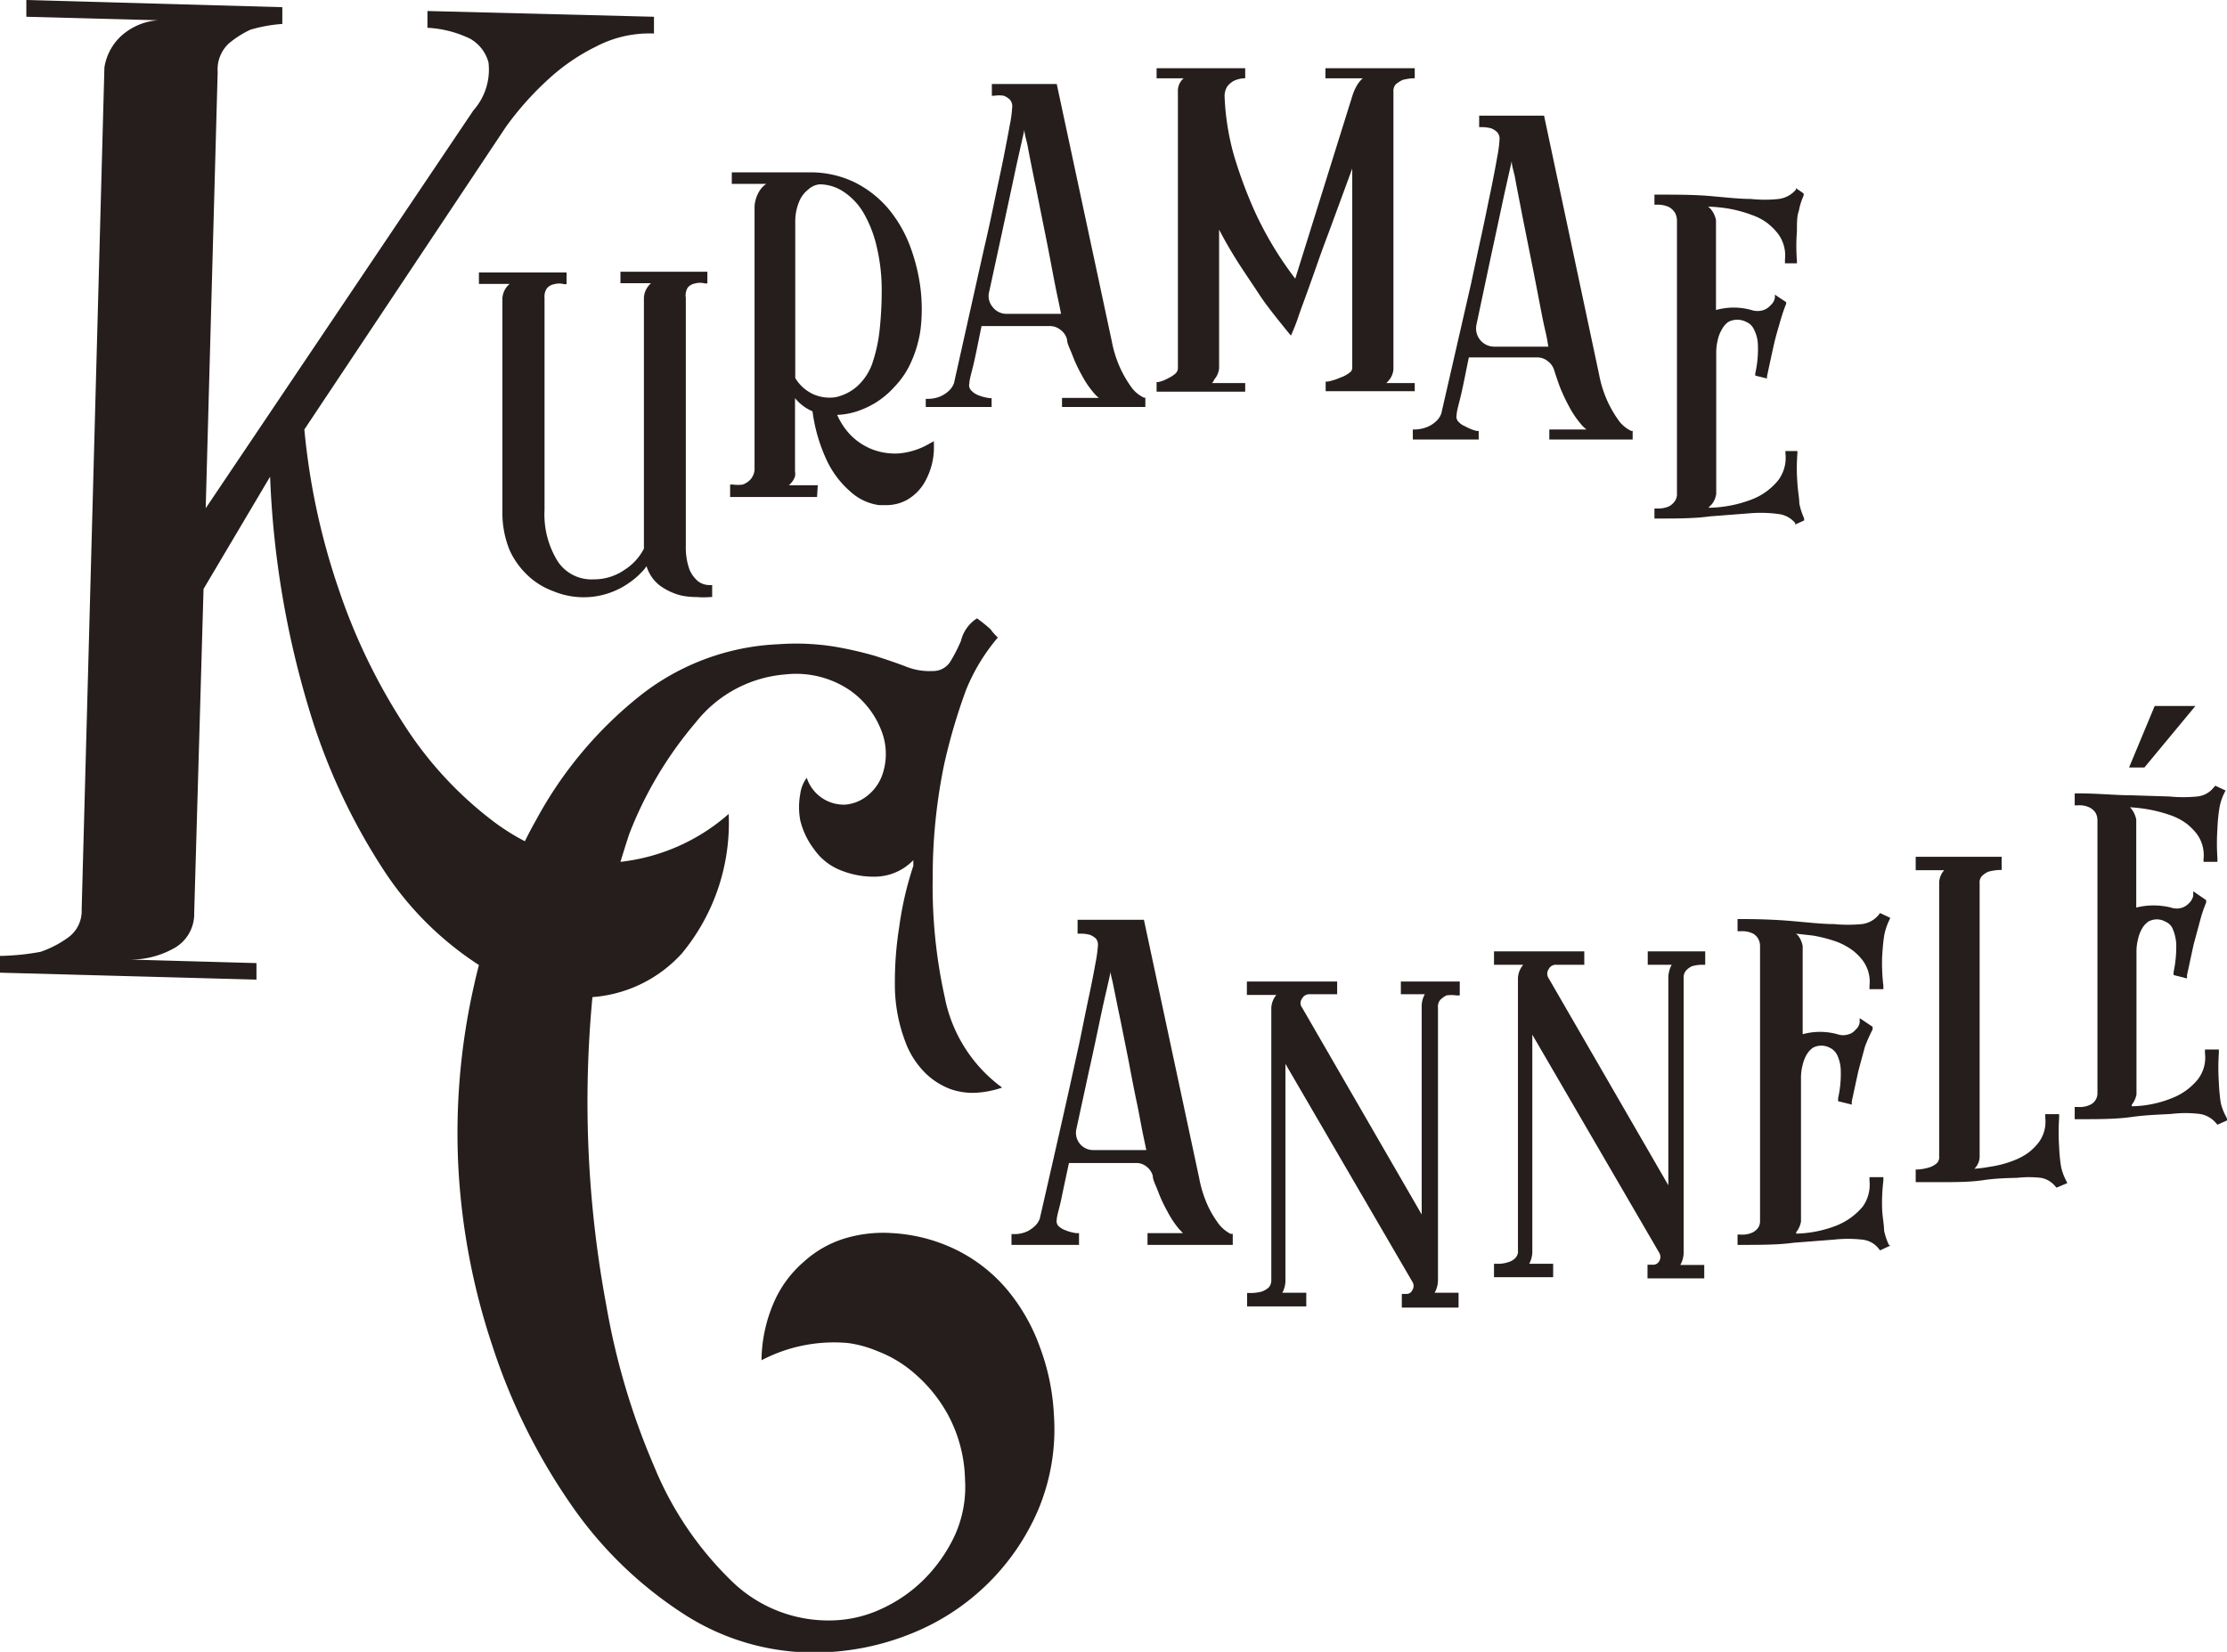
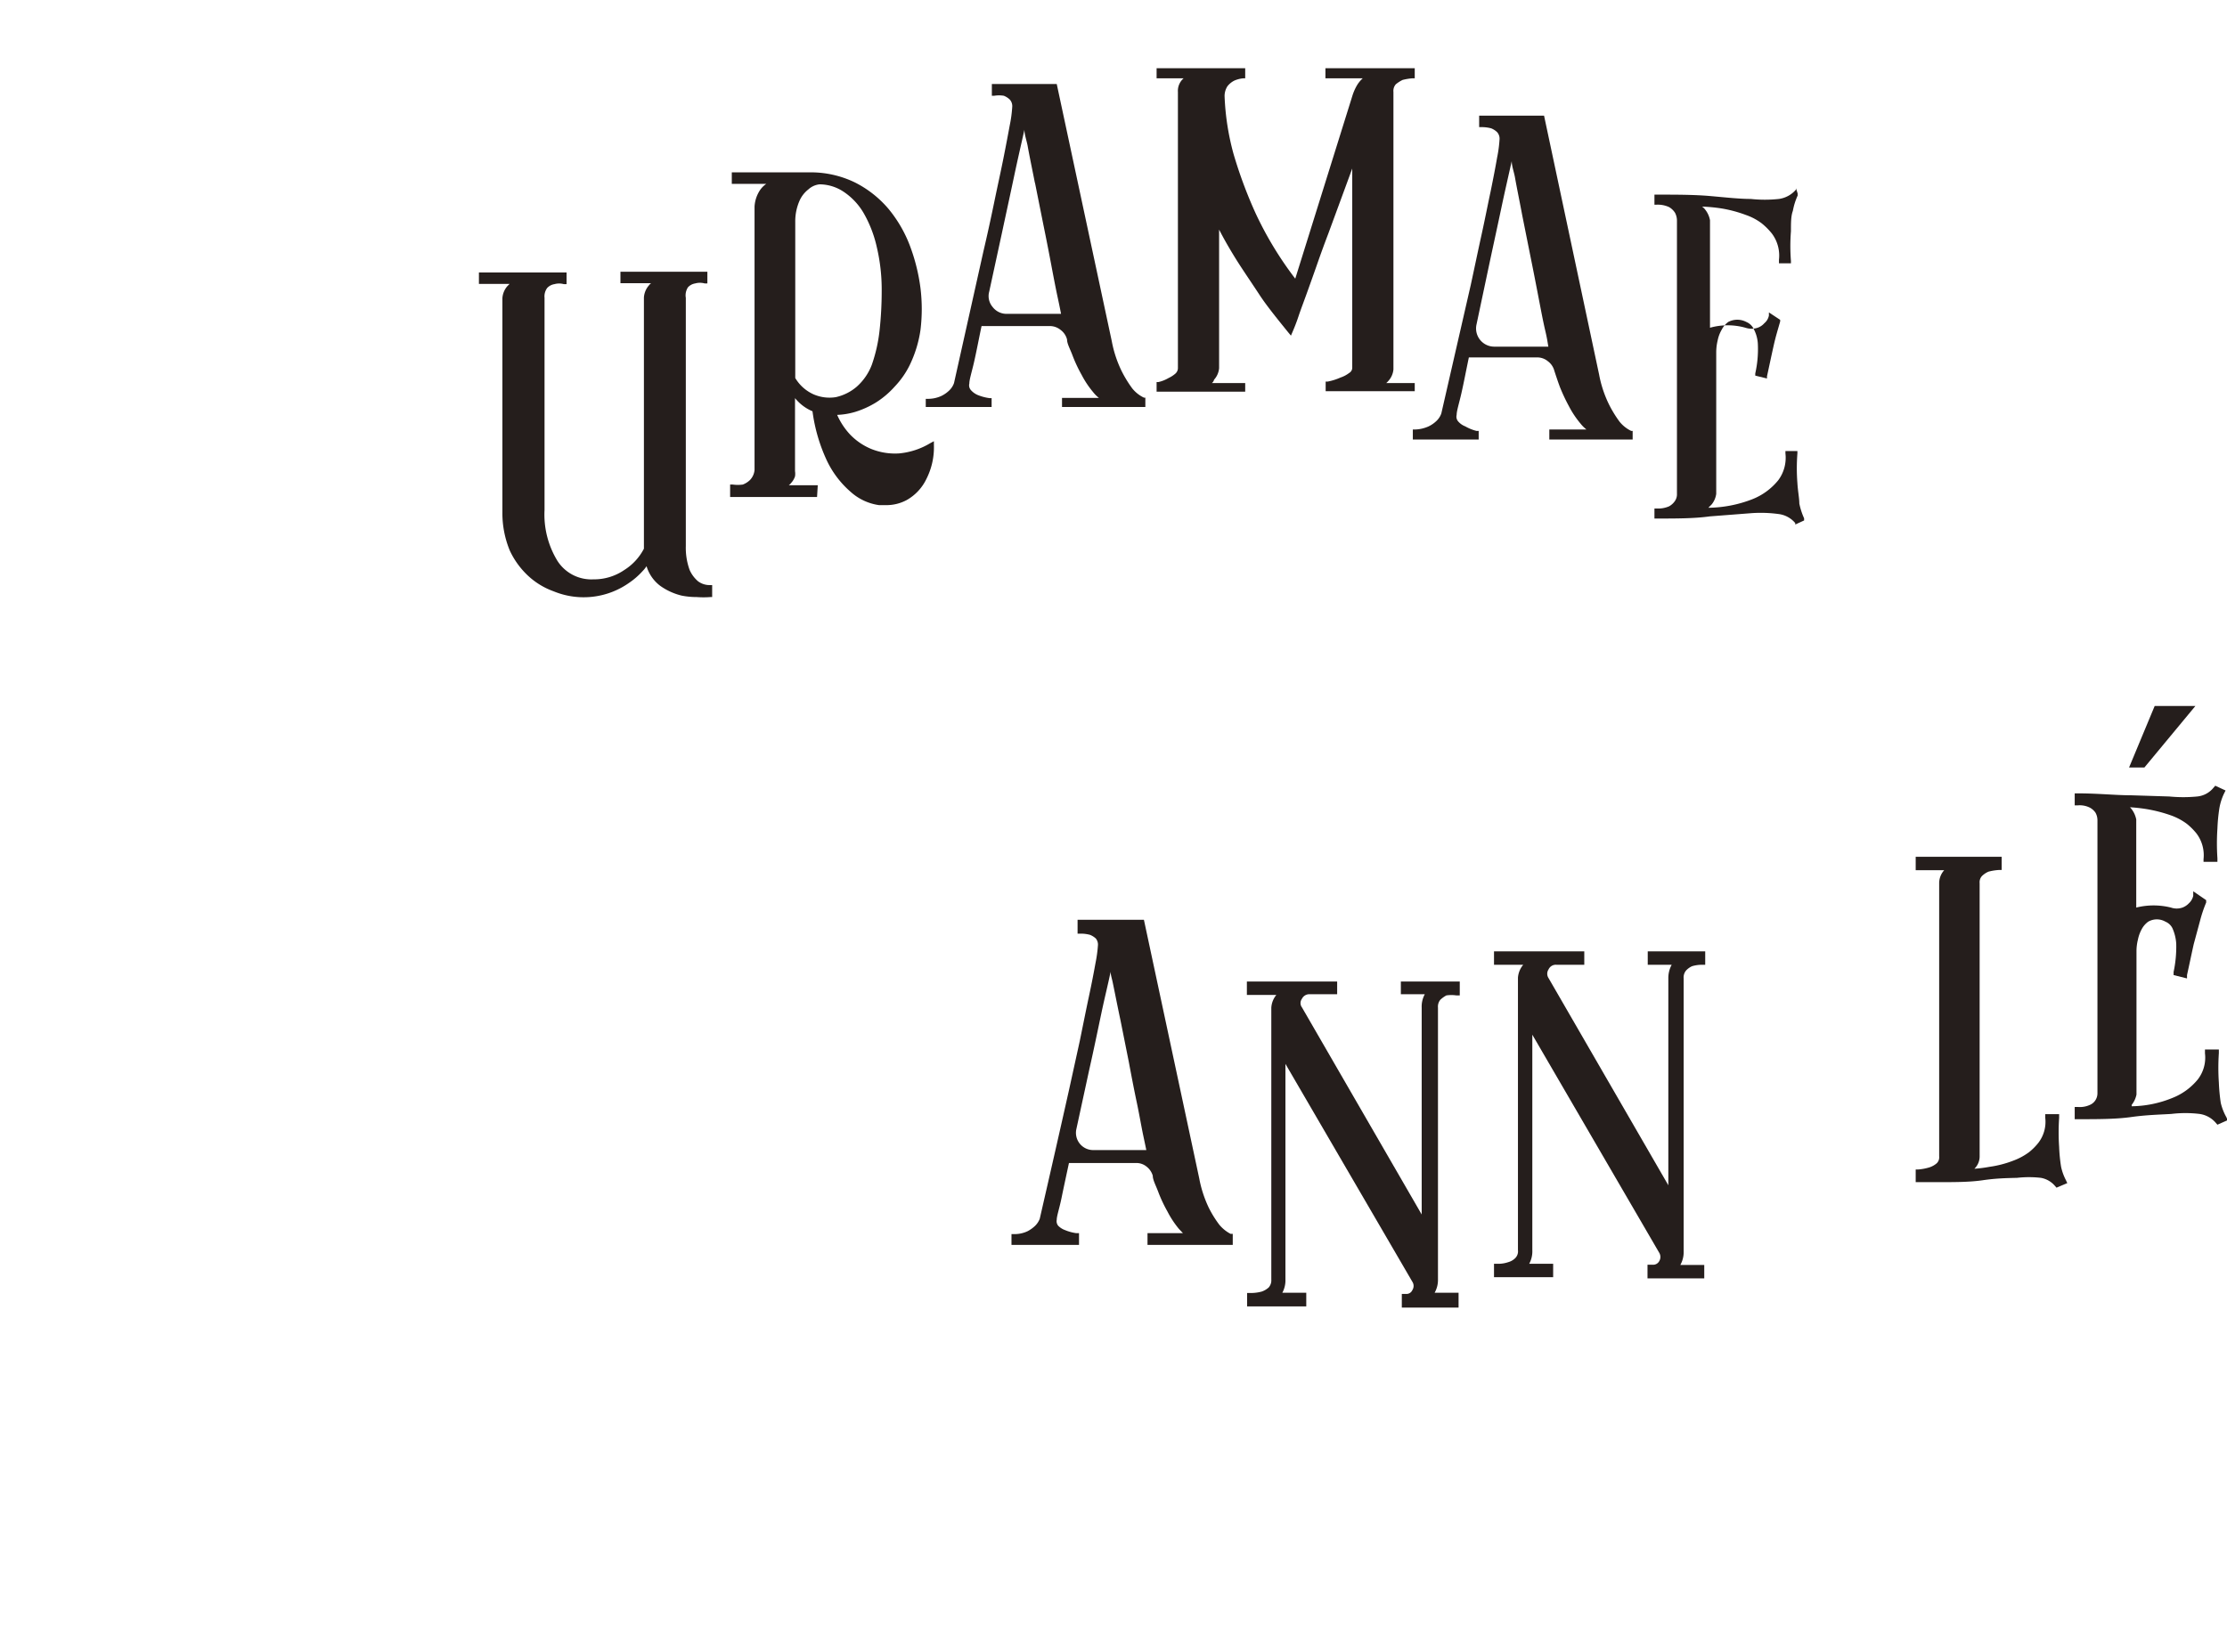
<svg xmlns="http://www.w3.org/2000/svg" viewBox="0 0 93 69">
  <defs>
    <style>.cls-1{fill:#251e1c;}</style>
  </defs>
  <g id="レイヤー_2" data-name="レイヤー 2">
    <g id="header">
      <path class="cls-1" d="M28.73,12a.52.52,0,0,1,.3-.16.73.73,0,0,1,.4,0l.11,0v-.49H25.91v.48h1.28a.38.38,0,0,0-.09.09.85.85,0,0,0-.21.51V22.92a2.3,2.3,0,0,1-.82.89,2.23,2.23,0,0,1-1.29.39,1.68,1.68,0,0,1-1.5-.77,3.71,3.71,0,0,1-.54-2.13V12.44a.59.59,0,0,1,.11-.41.52.52,0,0,1,.3-.16.73.73,0,0,1,.4,0l.11,0v-.49H20v.48h1.28l-.09.09a.85.85,0,0,0-.21.51v8.94A4.1,4.1,0,0,0,21.29,23,3.4,3.4,0,0,0,22,24a3.1,3.1,0,0,0,1.12.7,3.29,3.29,0,0,0,3.16-.36,3.11,3.11,0,0,0,.56-.49,1.27,1.27,0,0,0,.16-.2,1.6,1.6,0,0,0,.57.82,2.58,2.58,0,0,0,.9.41,3.21,3.21,0,0,0,.63.06,3.69,3.69,0,0,0,.56,0h.08v-.5h-.1a.8.8,0,0,1-.49-.16,1.33,1.33,0,0,1-.35-.47,2.7,2.7,0,0,1-.16-1V12.44A.61.61,0,0,1,28.73,12Z" />
      <path class="cls-1" d="M34.15,20.27H32.94a.57.57,0,0,0,.11-.11.76.76,0,0,0,.15-.26.69.69,0,0,0,0-.22V16.63a1.88,1.88,0,0,0,.73.55,7,7,0,0,0,.61,2.08,4,4,0,0,0,1,1.3,2.23,2.23,0,0,0,1.17.54H37a1.79,1.79,0,0,0,.86-.21,2,2,0,0,0,.82-.87A2.92,2.92,0,0,0,39,18.59v-.16l-.15.08a3.06,3.06,0,0,1-1.31.43,2.66,2.66,0,0,1-1.14-.18,2.59,2.59,0,0,1-.91-.62,2.91,2.91,0,0,1-.53-.81,3,3,0,0,0,.77-.13,3.79,3.79,0,0,0,.87-.4,3.69,3.69,0,0,0,.77-.66,3.58,3.58,0,0,0,.61-.87,5,5,0,0,0,.46-1.49,7.2,7.2,0,0,0,0-1.74A7.86,7.86,0,0,0,38,10.27a5.43,5.43,0,0,0-.9-1.55,4.47,4.47,0,0,0-1.4-1.1,4.22,4.22,0,0,0-1.93-.42H30.56v.48H32a1,1,0,0,0-.28.29,1.39,1.39,0,0,0-.21.66v11a.69.69,0,0,1-.19.42.87.87,0,0,1-.3.19,1.48,1.48,0,0,1-.42,0l-.11,0v.52h3.63ZM33.4,8.36a1.23,1.23,0,0,1,.36-.45.81.81,0,0,1,.47-.21,1.83,1.83,0,0,1,1,.31,2.71,2.71,0,0,1,.83.88,5.06,5.06,0,0,1,.55,1.41,7.75,7.75,0,0,1,.21,1.87,15.16,15.16,0,0,1-.09,1.64,6.49,6.49,0,0,1-.32,1.42,2.33,2.33,0,0,1-.63.92,2,2,0,0,1-.88.44,1.67,1.67,0,0,1-.93-.12,1.7,1.7,0,0,1-.76-.68V9.26A2.13,2.13,0,0,1,33.4,8.36Z" />
      <path class="cls-1" d="M41.41,16.63h-.09a2,2,0,0,1-.49-.13.8.8,0,0,1-.28-.2.3.3,0,0,1-.07-.28c0-.17.1-.47.2-.91s.19-.92.31-1.49h2.83a.71.71,0,0,1,.47.16.72.72,0,0,1,.27.4c0,.18.13.4.23.67a5.9,5.9,0,0,0,.38.81,3.92,3.92,0,0,0,.48.72,1.36,1.36,0,0,0,.24.24H44.35V17h3.48v-.39l-.06,0a1.4,1.4,0,0,1-.49-.39,4.94,4.94,0,0,1-.44-.72,4.84,4.84,0,0,1-.41-1.24L44.13,3.51H41.42V4h.1a1.22,1.22,0,0,1,.4,0,.76.76,0,0,1,.25.16.41.41,0,0,1,.1.32,5.35,5.35,0,0,1-.1.74c-.07.38-.16.86-.27,1.41s-.25,1.18-.39,1.86-.29,1.36-.44,2L39.84,16a.79.79,0,0,1-.2.31,1.27,1.27,0,0,1-.33.23,1.33,1.33,0,0,1-.56.12h-.09V17h2.75Zm1.81-9,.35,1.75q.18.88.33,1.68c.1.53.19,1,.27,1.37s.11.53.14.68H42.05a.73.73,0,0,1-.6-.29.7.7,0,0,1-.14-.64l.54-2.49c.18-.84.35-1.62.5-2.33s.29-1.31.43-1.94c0,.19.08.41.13.65C43,6.57,43.11,7.09,43.22,7.65Z" />
      <path class="cls-1" d="M50.7,15.86a.82.82,0,0,0,.21-.48V9.59c.2.39.43.79.69,1.21s.7,1.06,1,1.52.79,1.06,1.21,1.58l.1.12.06-.14c.06-.14.15-.35.25-.65s.22-.61.36-1,.28-.78.43-1.21.3-.84.46-1.26l1-2.72v8.32a.25.25,0,0,1-.13.22,1.23,1.23,0,0,1-.36.19,2.45,2.45,0,0,1-.54.17h-.08v.4h3.72V16H57.89a.76.76,0,0,0,.09-.09.82.82,0,0,0,.21-.48V3.84a.42.42,0,0,1,.1-.32,1.47,1.47,0,0,1,.28-.18A2.29,2.29,0,0,1,59,3.27h.08V2.85H55.35v.42h1.56a1.28,1.28,0,0,0-.24.29,2.13,2.13,0,0,0-.2.46l-2.38,7.62A14.73,14.73,0,0,1,52.43,8.9a18.74,18.74,0,0,1-.92-2.48,10.63,10.63,0,0,1-.37-2.37.75.75,0,0,1,.12-.45.86.86,0,0,1,.28-.23,1.17,1.17,0,0,1,.4-.1H52V2.85H48.3v.42h1.13a.69.69,0,0,0-.24.57V15.38a.31.31,0,0,1-.11.23,1.21,1.21,0,0,1-.28.18,1.49,1.49,0,0,1-.43.17H48.3v.4H52V16H50.61A.26.26,0,0,0,50.7,15.86Z" />
      <path class="cls-1" d="M61.19,17.81a.75.75,0,0,1-.29-.2.3.3,0,0,1-.07-.28c0-.17.1-.47.2-.91s.19-.92.31-1.49h2.83a.69.69,0,0,1,.47.16.72.72,0,0,1,.27.4c.06.18.13.4.23.67a7.37,7.37,0,0,0,.38.81,3.92,3.92,0,0,0,.48.72,1.48,1.48,0,0,0,.25.25H64.7v.42h3.48V18l-.06,0a1.4,1.4,0,0,1-.49-.39,4.94,4.94,0,0,1-.44-.72,4.84,4.84,0,0,1-.41-1.24L64.48,4.83H61.77v.48h.1a1.56,1.56,0,0,1,.4.05.76.76,0,0,1,.25.16.41.41,0,0,1,.1.32,5.35,5.35,0,0,1-.1.74q-.1.58-.27,1.41c-.12.56-.24,1.18-.39,1.86s-.29,1.36-.44,2.05l-1.23,5.37a.79.79,0,0,1-.2.31,1.27,1.27,0,0,1-.33.23,1.48,1.48,0,0,1-.55.13H59v.42h2.75V18h-.09A1.84,1.84,0,0,1,61.19,17.81ZM63.57,9l.35,1.75c.12.59.23,1.16.33,1.68s.19,1,.28,1.38.1.52.13.67H62.4a.76.76,0,0,1-.74-.93L62.2,11c.18-.84.35-1.62.5-2.33s.29-1.31.43-1.94c0,.19.08.41.13.65C63.35,7.89,63.46,8.41,63.57,9Z" />
-       <path class="cls-1" d="M74.26,21.47a1.08,1.08,0,0,1,.71.38l0,.06.37-.17,0-.09a2.82,2.82,0,0,1-.2-.62c0-.22-.06-.51-.08-.85a7.9,7.9,0,0,1,0-1.24v-.1h-.5v.1a1.57,1.57,0,0,1-.3,1.12,2.63,2.63,0,0,1-1.1.8,5.22,5.22,0,0,1-1.82.35l.14-.14a.9.9,0,0,0,.19-.44V14.71a2.12,2.12,0,0,1,.06-.49,1.44,1.44,0,0,1,.17-.45.94.94,0,0,1,.27-.32.81.81,0,0,1,.76,0,.6.6,0,0,1,.31.3,1.5,1.5,0,0,1,.17.66,4.61,4.61,0,0,1-.11,1.19l0,.09.49.12,0-.09c.1-.46.19-.89.28-1.29s.18-.68.27-1a7.62,7.62,0,0,1,.25-.74l0-.07-.47-.31,0,.13a.55.55,0,0,1-.19.32.66.66,0,0,1-.28.19.81.81,0,0,1-.51,0,2.74,2.74,0,0,0-1.48,0V9.2a1,1,0,0,0-.19-.43.62.62,0,0,0-.14-.14,6.68,6.68,0,0,1,.83.08,5.42,5.42,0,0,1,1,.27,2.38,2.38,0,0,1,.66.35,2.77,2.77,0,0,1,.42.42,1.53,1.53,0,0,1,.3,1.1V11h.5v-.1a7.94,7.94,0,0,1,0-1.24c0-.35,0-.64.08-.85a2.69,2.69,0,0,1,.2-.64l0-.09L75,7.86l0,.06a1.14,1.14,0,0,1-.71.39,5.49,5.49,0,0,1-1.18,0c-.47,0-1-.06-1.68-.12S70,8.13,69.18,8.13h-.09v.42h.09a1.14,1.14,0,0,1,.52.1.72.72,0,0,1,.25.24.7.7,0,0,1,.08.33V20.63a.49.49,0,0,1-.08.29.7.7,0,0,1-.25.23,1.13,1.13,0,0,1-.52.09h-.09v.42h.09c.83,0,1.58,0,2.22-.09l1.68-.13A5.49,5.49,0,0,1,74.26,21.47Z" />
+       <path class="cls-1" d="M74.26,21.47a1.08,1.08,0,0,1,.71.38l0,.06.37-.17,0-.09a2.82,2.82,0,0,1-.2-.62c0-.22-.06-.51-.08-.85a7.9,7.9,0,0,1,0-1.24v-.1h-.5v.1a1.57,1.57,0,0,1-.3,1.12,2.63,2.63,0,0,1-1.1.8,5.22,5.22,0,0,1-1.82.35l.14-.14a.9.9,0,0,0,.19-.44V14.71a2.12,2.12,0,0,1,.06-.49,1.44,1.44,0,0,1,.17-.45.94.94,0,0,1,.27-.32.81.81,0,0,1,.76,0,.6.6,0,0,1,.31.3,1.5,1.5,0,0,1,.17.66,4.61,4.61,0,0,1-.11,1.19l0,.09.49.12,0-.09c.1-.46.19-.89.28-1.29s.18-.68.27-1l0-.07-.47-.31,0,.13a.55.55,0,0,1-.19.32.66.66,0,0,1-.28.19.81.81,0,0,1-.51,0,2.74,2.74,0,0,0-1.48,0V9.2a1,1,0,0,0-.19-.43.62.62,0,0,0-.14-.14,6.68,6.68,0,0,1,.83.08,5.42,5.42,0,0,1,1,.27,2.38,2.38,0,0,1,.66.35,2.77,2.77,0,0,1,.42.42,1.53,1.53,0,0,1,.3,1.1V11h.5v-.1a7.94,7.94,0,0,1,0-1.24c0-.35,0-.64.08-.85a2.69,2.69,0,0,1,.2-.64l0-.09L75,7.86l0,.06a1.14,1.14,0,0,1-.71.39,5.49,5.49,0,0,1-1.18,0c-.47,0-1-.06-1.68-.12S70,8.13,69.18,8.13h-.09v.42h.09a1.14,1.14,0,0,1,.52.1.72.72,0,0,1,.25.24.7.7,0,0,1,.08.33V20.63a.49.49,0,0,1-.08.29.7.7,0,0,1-.25.23,1.13,1.13,0,0,1-.52.09h-.09v.42h.09c.83,0,1.58,0,2.22-.09l1.68-.13A5.49,5.49,0,0,1,74.26,21.47Z" />
      <path class="cls-1" d="M50.92,51.16a4.47,4.47,0,0,1-.44-.71,4.92,4.92,0,0,1-.4-1.23l-2.31-10.8H45V39h.13a1.42,1.42,0,0,1,.39.05.79.79,0,0,1,.24.15.4.4,0,0,1,.09.29,5.76,5.76,0,0,1-.1.73c-.07.39-.16.86-.28,1.42s-.24,1.17-.38,1.85l-.45,2.05c-.36,1.61-.77,3.41-1.22,5.37a.83.83,0,0,1-.2.3,1.38,1.38,0,0,1-.31.22,1.27,1.27,0,0,1-.54.12h-.13V52h2.82v-.49h-.12a1.88,1.88,0,0,1-.47-.13.75.75,0,0,1-.28-.18.3.3,0,0,1-.06-.25c0-.16.11-.47.2-.91s.19-.9.31-1.46h2.8a.67.67,0,0,1,.44.15.75.75,0,0,1,.26.38c0,.18.13.41.23.68a5.9,5.9,0,0,0,.38.81,4,4,0,0,0,.48.73l.17.18H47.92V52h3.56v-.46l-.09,0A1.54,1.54,0,0,1,50.92,51.16Zm-4.13-8.55.35,1.75c.11.59.22,1.16.33,1.68s.19,1,.27,1.38.1.47.13.62H45.65a.72.72,0,0,1-.7-.88l.54-2.49c.19-.84.35-1.62.5-2.33s.27-1.17.39-1.75c0,.14.06.3.09.46C46.57,41.53,46.67,42.05,46.79,42.61Z" />
      <path class="cls-1" d="M58.5,41.53h1a1.08,1.08,0,0,0-.13.56v8.64l-5-8.65a.3.3,0,0,1,0-.36.34.34,0,0,1,.32-.19h1.15V41H52.07v.56H53.3l0,0a.92.92,0,0,0-.21.54V53.45a.45.45,0,0,1-.11.33.85.85,0,0,1-.29.17,1.73,1.73,0,0,1-.47.06h-.14v.56h2.47V54h-1a1.08,1.08,0,0,0,.13-.56l0-9,5.3,9.1a.32.32,0,0,1,0,.35.27.27,0,0,1-.26.16l-.18,0v.57h2.37V54h-1a1.08,1.08,0,0,0,.14-.56V42.09a.45.45,0,0,1,.1-.33,1.19,1.19,0,0,1,.25-.18,1.42,1.42,0,0,1,.42,0h.14V41H58.5Z" />
      <path class="cls-1" d="M68.81,40.3h1a1.15,1.15,0,0,0-.14.57v8.64l-5-8.65a.33.33,0,0,1,0-.37A.33.33,0,0,1,65,40.3h1.16v-.56H62.39v.56h1.22l0,0a.94.94,0,0,0-.22.54V52.22a.4.4,0,0,1-.11.33.66.66,0,0,1-.29.17,1.31,1.31,0,0,1-.46.07h-.14v.56h2.47v-.56h-1a1.09,1.09,0,0,0,.13-.57l0-9,5.3,9.11a.34.34,0,0,1,0,.35.29.29,0,0,1-.27.15H68.8v.57h2.37v-.56h-1a1.09,1.09,0,0,0,.14-.57V40.87a.45.45,0,0,1,.1-.33.78.78,0,0,1,.25-.18,1.42,1.42,0,0,1,.42-.06h.13v-.56H68.81Z" />
-       <path class="cls-1" d="M78.68,39.1a2.6,2.6,0,0,1,.2-.63l.06-.13-.43-.2-.06.08a1.08,1.08,0,0,1-.69.38,6.11,6.11,0,0,1-1.17,0c-.47,0-1-.06-1.68-.12s-1.38-.09-2.22-.09h-.13v.51h.13a1,1,0,0,1,.5.09.55.55,0,0,1,.23.22.62.62,0,0,1,.08.31V51a.5.5,0,0,1-.07.27.63.63,0,0,1-.24.21,1,1,0,0,1-.5.09h-.13V52h.13c.83,0,1.58,0,2.22-.09l1.68-.13a5.39,5.39,0,0,1,1.17,0,1,1,0,0,1,.69.37l.06.08.43-.2L78.88,52a2.63,2.63,0,0,1-.2-.6c0-.23-.06-.51-.08-.86a7.65,7.65,0,0,1,.05-1.22v-.15h-.58v.15a1.56,1.56,0,0,1-.29,1.09,2.76,2.76,0,0,1-1.08.78,4.91,4.91,0,0,1-1.69.34l0-.06a1,1,0,0,0,.2-.44V45a2,2,0,0,1,.06-.48,1.65,1.65,0,0,1,.16-.44,1,1,0,0,1,.27-.31.75.75,0,0,1,.72,0,.65.65,0,0,1,.29.28,1.56,1.56,0,0,1,.16.64,4.58,4.58,0,0,1-.11,1.18l0,.13.57.14,0-.13c.1-.46.19-.89.28-1.29l.27-1A7.24,7.24,0,0,1,78.2,43l0-.11-.54-.36,0,.19a.52.52,0,0,1-.18.3.54.54,0,0,1-.27.18.72.72,0,0,1-.48,0,2.74,2.74,0,0,0-1.45,0V39.52a1,1,0,0,0-.2-.45L75,39l.71.08a6,6,0,0,1,1,.26,2.87,2.87,0,0,1,.66.36,2.27,2.27,0,0,1,.41.41,1.49,1.49,0,0,1,.29,1.07v.14h.58v-.15a7.73,7.73,0,0,1-.05-1.23C78.62,39.59,78.65,39.31,78.68,39.1Z" />
      <path class="cls-1" d="M86.07,48.73a6.87,6.87,0,0,1-.08-.82,9,9,0,0,1,0-1.22l0-.15h-.58v.15a1.44,1.44,0,0,1-.29,1.05,2.39,2.39,0,0,1-.39.39,2.63,2.63,0,0,1-.65.35,4.42,4.42,0,0,1-1,.26,5.4,5.4,0,0,1-.63.08.71.71,0,0,0,.22-.52V36.89a.38.38,0,0,1,.1-.3.91.91,0,0,1,.27-.18,2.27,2.27,0,0,1,.43-.07h.12v-.55H80v.56h1.19a.81.81,0,0,0-.21.55V48.3a.35.35,0,0,1-.1.29.9.9,0,0,1-.3.17,2.18,2.18,0,0,1-.47.09H80v.53h.93c.7,0,1.33,0,1.87-.08s1-.09,1.43-.1a4.39,4.39,0,0,1,1,0,1,1,0,0,1,.58.33l.07.08.45-.19-.06-.13A2.18,2.18,0,0,1,86.07,48.73Z" />
      <path class="cls-1" d="M92.74,46.07a7.72,7.72,0,0,1-.08-.85,9.05,9.05,0,0,1,0-1.23l0-.15h-.58V44a1.49,1.49,0,0,1-.3,1.09,2.6,2.6,0,0,1-1.08.78,4.62,4.62,0,0,1-1.68.34l0-.06a1,1,0,0,0,.2-.43v-6a2,2,0,0,1,.06-.47,1.54,1.54,0,0,1,.16-.44.91.91,0,0,1,.27-.31.72.72,0,0,1,.72,0,.57.57,0,0,1,.29.27,1.86,1.86,0,0,1,.16.65,5.07,5.07,0,0,1-.11,1.18l0,.13.56.14,0-.14c.1-.45.19-.89.28-1.29l.27-1a5.59,5.59,0,0,1,.25-.74l0-.1-.54-.37,0,.19a.61.61,0,0,1-.18.31.71.71,0,0,1-.27.18.73.73,0,0,1-.48,0,3,3,0,0,0-1.45,0V34.23a1.05,1.05,0,0,0-.2-.44l-.06-.07a7,7,0,0,1,.71.08,6,6,0,0,1,1,.26,2.54,2.54,0,0,1,.66.35,2.65,2.65,0,0,1,.41.41,1.51,1.51,0,0,1,.29,1.07V36h.58l0-.15a9.11,9.11,0,0,1,0-1.24,7.27,7.27,0,0,1,.08-.84,2.34,2.34,0,0,1,.2-.63l.06-.12-.43-.2-.07.08a1,1,0,0,1-.68.37,6,6,0,0,1-1.17,0L89,33.22c-.64,0-1.39-.08-2.22-.08h-.14v.5h.14a.94.94,0,0,1,.5.1.67.67,0,0,1,.23.21.66.66,0,0,1,.08.32v11.4a.54.54,0,0,1-.08.28.51.51,0,0,1-.23.2,1,1,0,0,1-.5.09h-.14v.51h.14c.83,0,1.58,0,2.22-.09s1.19-.1,1.68-.13a4.89,4.89,0,0,1,1.17,0,1.09,1.09,0,0,1,.68.37l.07.08.43-.19-.06-.13A2.3,2.3,0,0,1,92.74,46.07Z" />
      <polygon class="cls-1" points="91.68 29.49 89.98 29.49 88.91 32.06 89.55 32.06 91.68 29.49" />
-       <path class="cls-1" d="M43.43,56.28a7.88,7.88,0,0,0-1.34-2.37A6.57,6.57,0,0,0,40,52.24a6.94,6.94,0,0,0-2.72-.73,5.57,5.57,0,0,0-2,.22,4.51,4.51,0,0,0-1.74,1,4.71,4.71,0,0,0-1.23,1.69,6.24,6.24,0,0,0-.51,2.4,6.51,6.51,0,0,1,3.61-.72,4.74,4.74,0,0,1,1.21.33,5.11,5.11,0,0,1,1.57.94,6.2,6.2,0,0,1,1.4,1.73,6,6,0,0,1,.71,2.71,4.91,4.91,0,0,1-.42,2.31,6.46,6.46,0,0,1-1.28,1.84,6.1,6.1,0,0,1-1.76,1.23,5.14,5.14,0,0,1-1.92.49A5.79,5.79,0,0,1,30.51,66a14.09,14.09,0,0,1-3.19-4.74,29.81,29.81,0,0,1-2-6.73,46.38,46.38,0,0,1-.58-12.88,5.6,5.6,0,0,0,3.74-1.83A8.55,8.55,0,0,0,30.43,34,8.21,8.21,0,0,1,25.91,36c.12-.39.24-.78.37-1.17a16.18,16.18,0,0,1,2.78-4.66,5.29,5.29,0,0,1,3.75-2,4,4,0,0,1,2.69.67,3.65,3.65,0,0,1,1.38,1.89,2.66,2.66,0,0,1,0,1.53A1.94,1.94,0,0,1,36,33.39a1.68,1.68,0,0,1-.7.22,1.63,1.63,0,0,1-1.61-1.12,1.42,1.42,0,0,0-.27.67,3,3,0,0,0,0,1.11A3.27,3.27,0,0,0,34,35.48a2.44,2.44,0,0,0,1.18.9,3.64,3.64,0,0,0,1.33.24,2.25,2.25,0,0,0,1.63-.69l0,.24a14.11,14.11,0,0,0-.59,2.56,14.6,14.6,0,0,0-.18,2.36,6.7,6.7,0,0,0,.42,2.38,3.59,3.59,0,0,0,.87,1.37,3,3,0,0,0,1.08.67,2.82,2.82,0,0,0,1.11.13,4.09,4.09,0,0,0,1-.21,6.12,6.12,0,0,1-2.4-3.79,21.42,21.42,0,0,1-.5-5,23.12,23.12,0,0,1,.48-4.72,24.36,24.36,0,0,1,.92-3.12,8.05,8.05,0,0,1,1.32-2.17,2.43,2.43,0,0,1-.31-.35,6,6,0,0,0-.56-.45,1.54,1.54,0,0,0-.67.94,6.85,6.85,0,0,1-.44.86.85.85,0,0,1-.75.4,2.63,2.63,0,0,1-1.09-.18c-.36-.14-.8-.29-1.3-.45A15,15,0,0,0,34.78,27a10.16,10.16,0,0,0-2.27-.09,10,10,0,0,0-5.83,2.19,16.85,16.85,0,0,0-4.28,5.13c-.17.3-.33.6-.48.91a9.23,9.23,0,0,1-1.21-.75,15.63,15.63,0,0,1-3.81-4.08,25.1,25.1,0,0,1-2.78-5.77,28.78,28.78,0,0,1-1.41-6.6L21.12,5.31a12.74,12.74,0,0,1,1.78-2,8.41,8.41,0,0,1,2-1.37,4.81,4.81,0,0,1,2.41-.54l0-.7L17.85.46v.7a4.67,4.67,0,0,1,1.77.45,1.62,1.62,0,0,1,.78,1,2.56,2.56,0,0,1-.63,2L8.59,21.23,9.09,3a1.48,1.48,0,0,1,.46-1.18,4.1,4.1,0,0,1,.91-.58A6.22,6.22,0,0,1,11.79,1l0-.7L1.1,0l0,.7,6,.16A2.56,2.56,0,0,0,5,1.56a2.27,2.27,0,0,0-.64,1.26L3.41,38a1.36,1.36,0,0,1-.55,1.15,4.34,4.34,0,0,1-1.17.61A10.29,10.29,0,0,1,0,39.93l0,.7,10.71.29,0-.69-5.36-.15a3.67,3.67,0,0,0,1.86-.44,1.64,1.64,0,0,0,.9-1.52L8.5,24.6l2.78-4.69a38.56,38.56,0,0,0,1.61,9.66A25.81,25.81,0,0,0,16,36.31a13.5,13.5,0,0,0,4,4h0c-.07.27-.14.55-.2.83a27.87,27.87,0,0,0-.66,7.59,28.24,28.24,0,0,0,1.42,7.48,25.4,25.4,0,0,0,3.26,6.6,16.7,16.7,0,0,0,4.78,4.64,10,10,0,0,0,6,1.56,10.79,10.79,0,0,0,3.57-.82,9.66,9.66,0,0,0,5.18-5.11,8.69,8.69,0,0,0,.66-4A9.36,9.36,0,0,0,43.43,56.28Z" />
    </g>
  </g>
</svg>